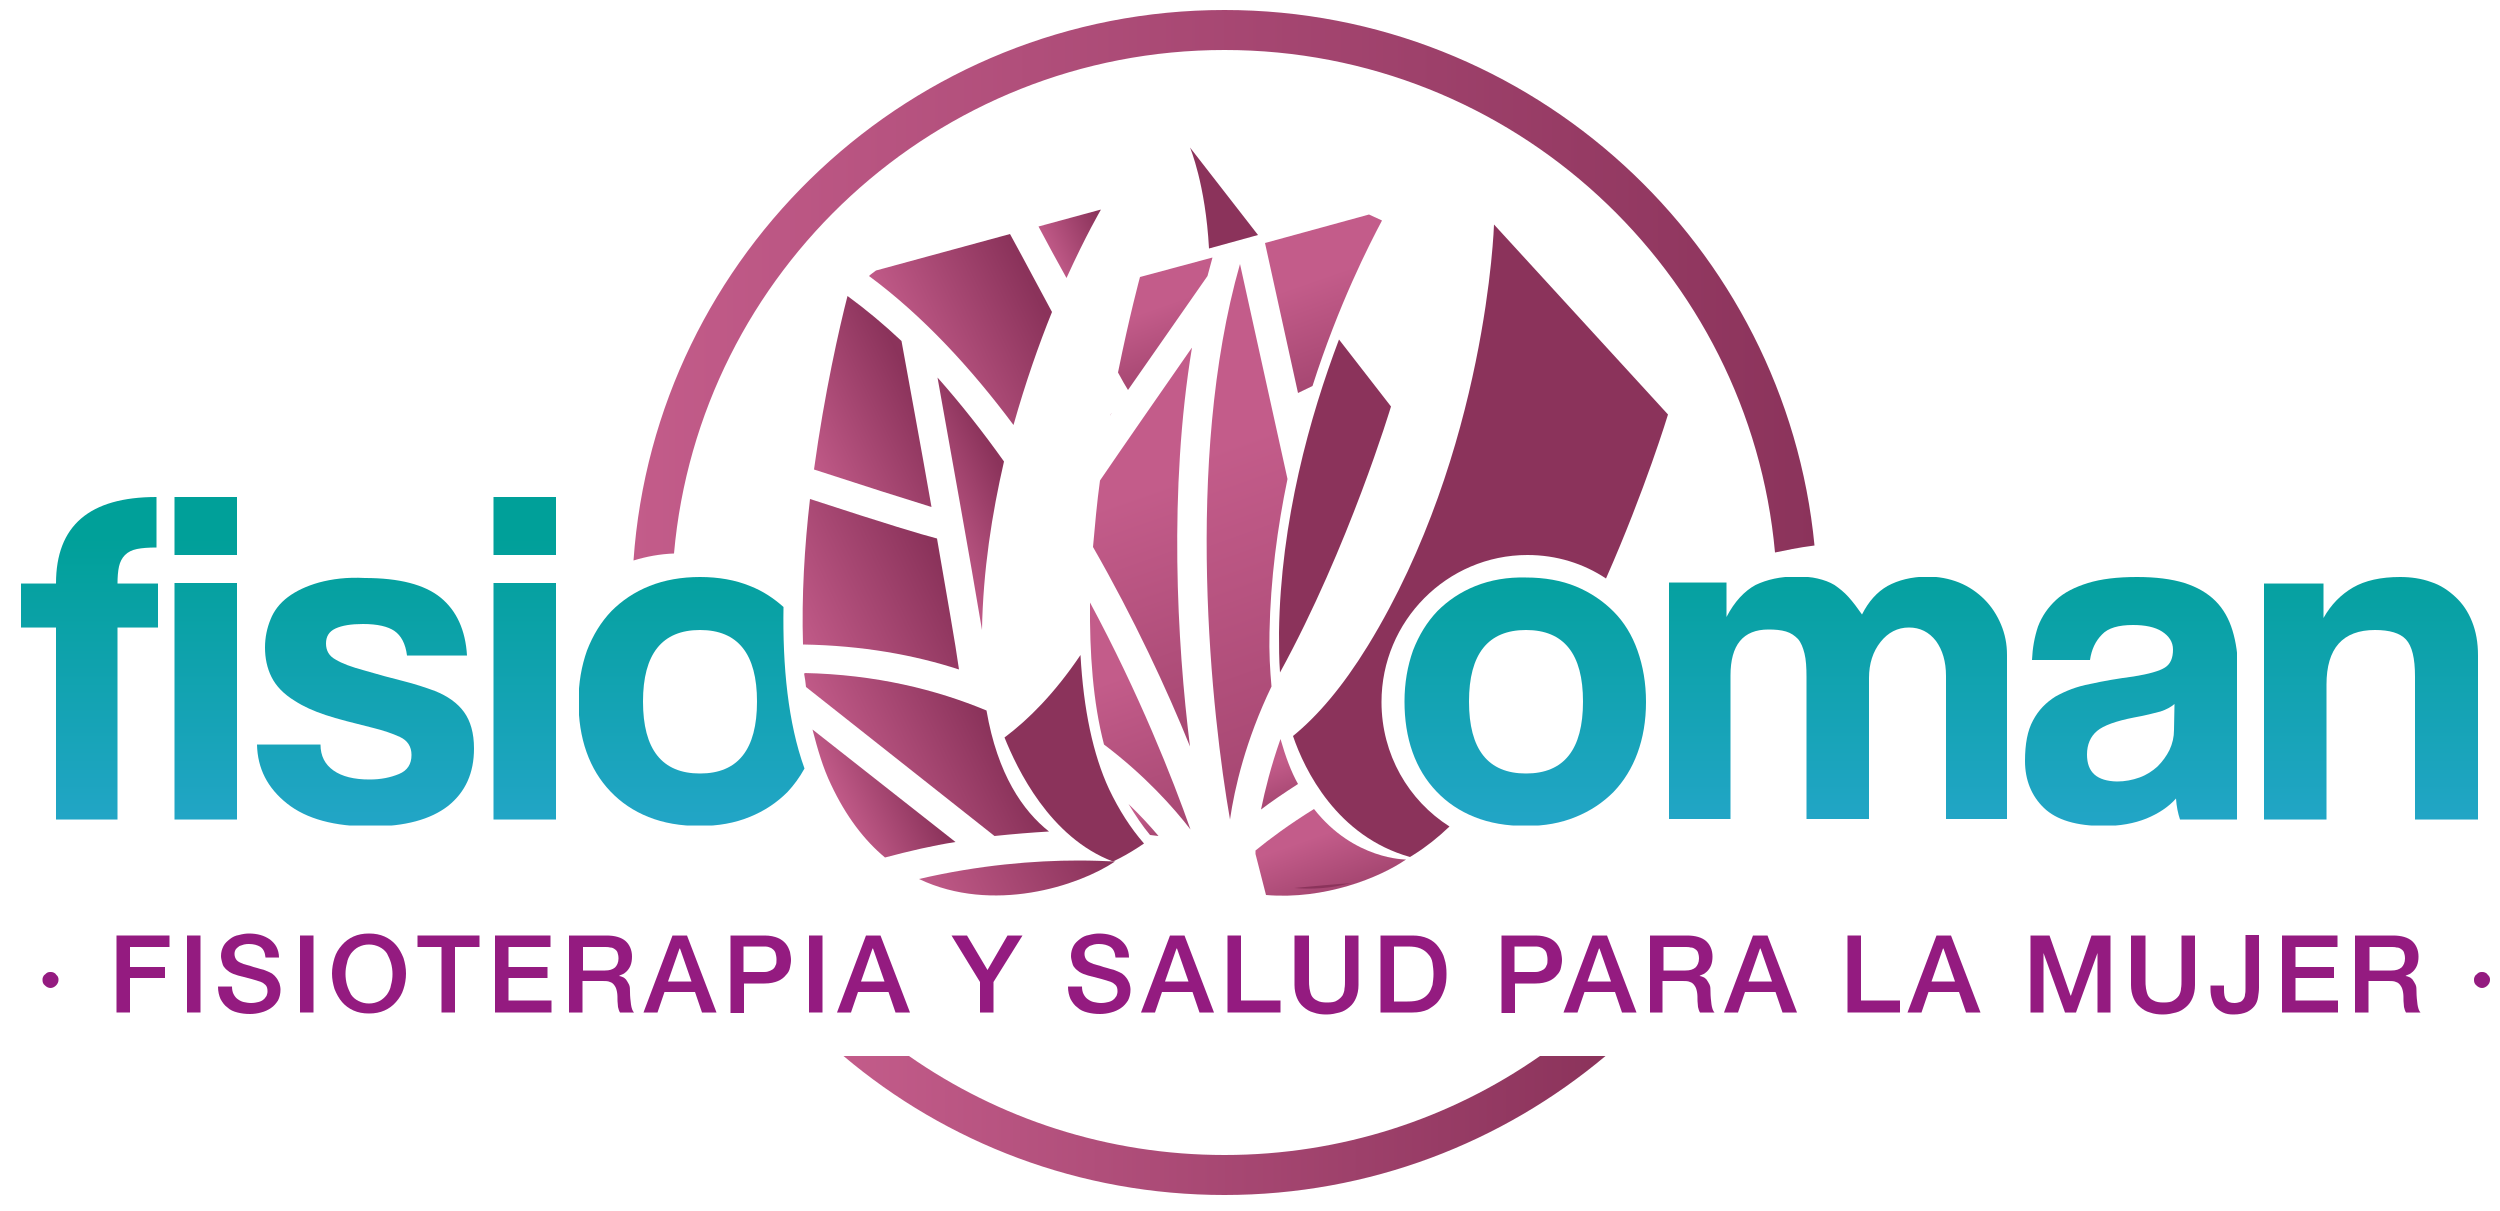
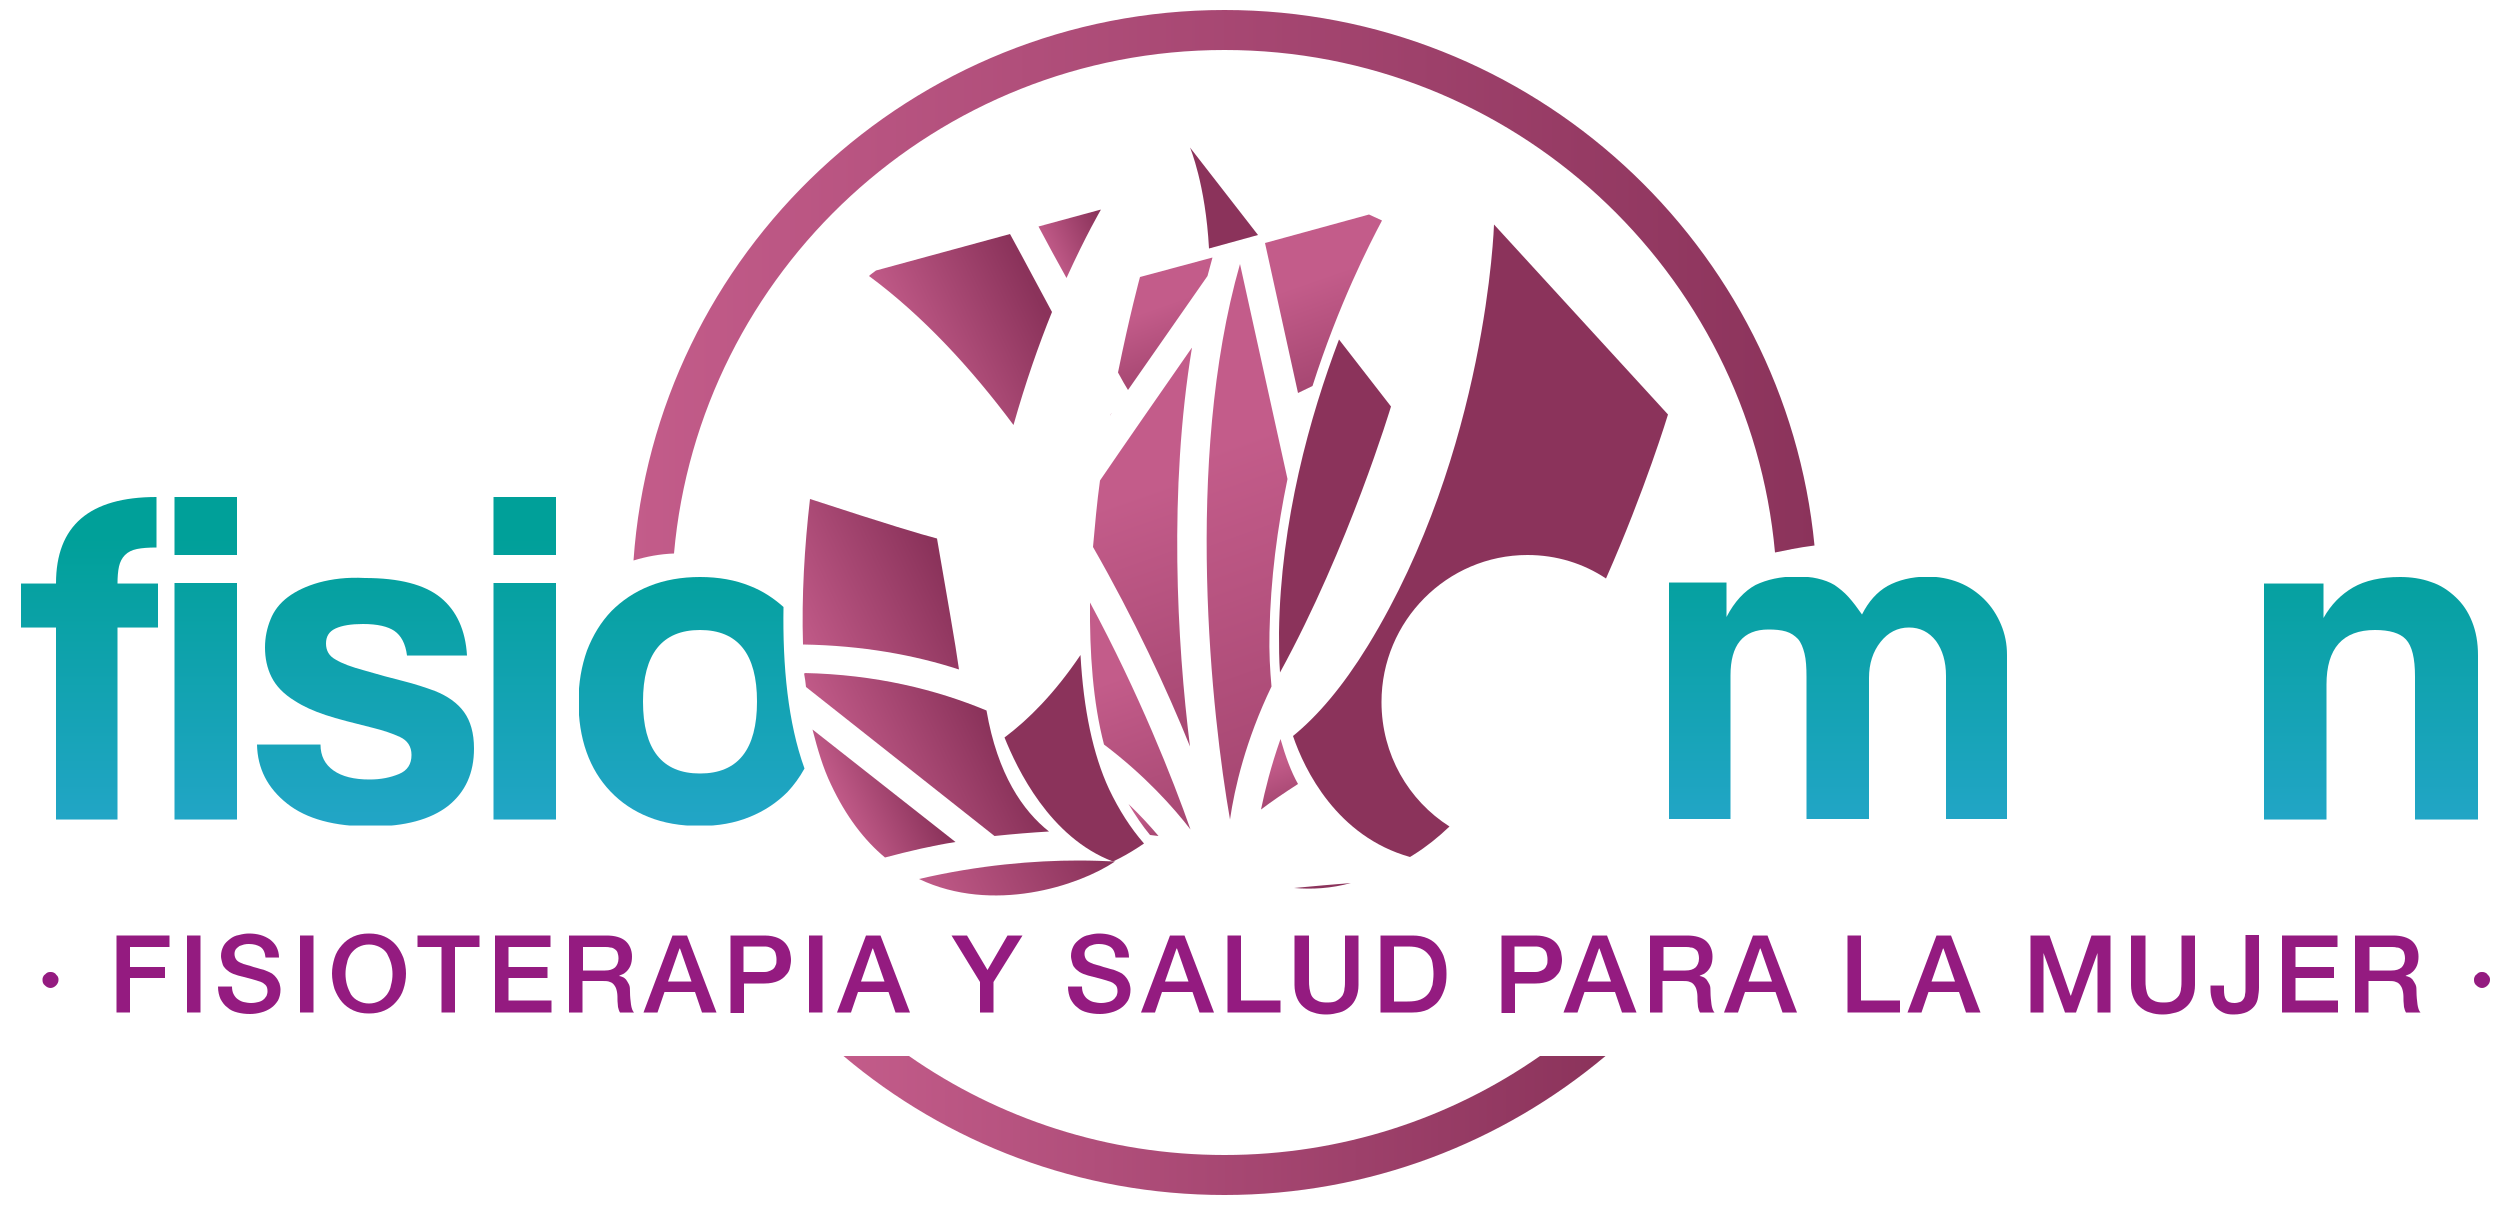
<svg xmlns="http://www.w3.org/2000/svg" xmlns:xlink="http://www.w3.org/1999/xlink" version="1.1" id="Capa_1" x="0px" y="0px" viewBox="0 0 500 242.2" style="enable-background:new 0 0 500 242.2;" xml:space="preserve">
  <style type="text/css">
	.st0{clip-path:url(#SVGID_2_);fill:url(#SVGID_3_);}
	.st1{clip-path:url(#SVGID_5_);fill:url(#SVGID_6_);}
	.st2{fill:#8B335B;}
	.st3{clip-path:url(#SVGID_8_);fill:url(#SVGID_9_);}
	.st4{clip-path:url(#SVGID_11_);fill:url(#SVGID_12_);}
	.st5{clip-path:url(#SVGID_14_);fill:url(#SVGID_15_);}
	.st6{clip-path:url(#SVGID_17_);fill:url(#SVGID_18_);}
	.st7{clip-path:url(#SVGID_20_);fill:url(#SVGID_21_);}
	.st8{clip-path:url(#SVGID_23_);fill:url(#SVGID_24_);}
	.st9{clip-path:url(#SVGID_26_);fill:url(#SVGID_27_);}
	.st10{clip-path:url(#SVGID_29_);fill:url(#SVGID_30_);}
	.st11{clip-path:url(#SVGID_32_);fill:url(#SVGID_33_);}
	.st12{clip-path:url(#SVGID_35_);fill:url(#SVGID_36_);}
	.st13{clip-path:url(#SVGID_38_);fill:url(#SVGID_39_);}
	.st14{clip-path:url(#SVGID_41_);fill:url(#SVGID_42_);}
	.st15{clip-path:url(#SVGID_44_);fill:url(#SVGID_45_);}
	.st16{clip-path:url(#SVGID_47_);fill:url(#SVGID_48_);}
	.st17{clip-path:url(#SVGID_50_);fill:url(#SVGID_51_);}
	.st18{clip-path:url(#SVGID_53_);fill:url(#SVGID_54_);}
	.st19{clip-path:url(#SVGID_56_);fill:url(#SVGID_57_);}
	.st20{clip-path:url(#SVGID_59_);fill:url(#SVGID_60_);}
	.st21{clip-path:url(#SVGID_62_);fill:url(#SVGID_63_);}
	.st22{clip-path:url(#SVGID_65_);fill:url(#SVGID_66_);}
	.st23{clip-path:url(#SVGID_68_);fill:url(#SVGID_69_);}
	.st24{clip-path:url(#SVGID_71_);fill:url(#SVGID_72_);}
	.st25{clip-path:url(#SVGID_74_);fill:url(#SVGID_75_);}
	.st26{clip-path:url(#SVGID_77_);fill:url(#SVGID_78_);}
	.st27{clip-path:url(#SVGID_80_);fill:url(#SVGID_81_);}
	.st28{clip-path:url(#SVGID_83_);fill:url(#SVGID_84_);}
	.st29{fill:#941B80;}
</style>
  <g>
    <defs>
      <path id="SVGID_1_" d="M308,211.2c-17.9,12.5-39.7,19.8-63.1,19.8c-23.4,0-45.2-7.3-63.1-19.8h-13.1    c20.6,17.4,47.2,27.8,76.2,27.8c29,0,55.6-10.5,76.2-27.8H308z" />
    </defs>
    <clipPath id="SVGID_2_">
      <use xlink:href="#SVGID_1_" style="overflow:visible;" />
    </clipPath>
    <linearGradient id="SVGID_3_" gradientUnits="userSpaceOnUse" x1="-168.954" y1="548.351" x2="-168.158" y2="548.351" gradientTransform="matrix(191.541 0 0 -191.541 32530.234 105256.734)">
      <stop offset="0" style="stop-color:#C35C8A" />
      <stop offset="1" style="stop-color:#8B335B" />
    </linearGradient>
    <rect x="168.7" y="211.2" class="st0" width="152.4" height="27.8" />
  </g>
  <g>
    <defs>
      <path id="SVGID_4_" d="M126.7,112.1c2.6-0.8,5.3-1.3,8.1-1.4C139.8,54.3,187.3,10,244.9,10c57.6,0,105,44.2,110.1,100.5    c1.9-0.4,4.7-1,7.9-1.4C357.1,49.1,306.4,2,244.9,2C182.4,2,131,50.6,126.7,112.1" />
    </defs>
    <clipPath id="SVGID_5_">
      <use xlink:href="#SVGID_4_" style="overflow:visible;" />
    </clipPath>
    <linearGradient id="SVGID_6_" gradientUnits="userSpaceOnUse" x1="-168.934" y1="548.081" x2="-168.138" y2="548.081" gradientTransform="matrix(296.775 0 0 -296.775 50261.988 162713.688)">
      <stop offset="0" style="stop-color:#C35C8A" />
      <stop offset="1" style="stop-color:#8B335B" />
    </linearGradient>
    <rect x="126.7" y="2" class="st1" width="236.2" height="110.1" />
  </g>
  <path class="st2" d="M267.8,67.9c-5.8,15.3-11.7,36.3-12,58.6c0,2.8,0,5.4,0.2,8c13.8-25.2,22.2-53.2,22.2-53.2L267.8,67.9z" />
  <path class="st2" d="M251.6,47L238,29.5c0,0,3.1,7.3,3.8,20.2L251.6,47z" />
  <g>
    <defs>
      <path id="SVGID_7_" d="M128.6,140.3c0-9.5,3.8-14.3,11.4-14.3c7.6,0,11.4,4.8,11.4,14.3c0,9.6-3.8,14.4-11.4,14.4    C132.4,154.7,128.6,149.9,128.6,140.3 M129.9,117.2c-3,1.2-5.5,2.9-7.6,5c-2.1,2.2-3.7,4.8-4.9,7.9c-1.1,3.1-1.7,6.5-1.7,10.2    c0,3.6,0.5,7,1.6,10.1c1.1,3.1,2.7,5.7,4.8,7.9c2.1,2.2,4.6,3.9,7.6,5.1c3,1.2,6.4,1.8,10.3,1.8c3.6,0,7-0.6,9.9-1.8    c3-1.2,5.5-2.9,7.6-5c1.3-1.4,2.4-2.9,3.4-4.7c-3.3-9.1-4.4-20.5-4.2-32.3c-1.9-1.7-4.1-3.2-6.7-4.2c-2.9-1.2-6.3-1.8-10-1.8    C136.3,115.4,132.9,116,129.9,117.2" />
    </defs>
    <clipPath id="SVGID_8_">
      <use xlink:href="#SVGID_7_" style="overflow:visible;" />
    </clipPath>
    <linearGradient id="SVGID_9_" gradientUnits="userSpaceOnUse" x1="-169.327" y1="548.148" x2="-168.531" y2="548.148" gradientTransform="matrix(0 112.901 112.901 0 -61748.227 19224.391)">
      <stop offset="0" style="stop-color:#00A099" />
      <stop offset="1" style="stop-color:#35A8E0" />
    </linearGradient>
    <rect x="115.8" y="115.4" class="st3" width="45.2" height="49.7" />
  </g>
  <g>
    <defs>
      <path id="SVGID_10_" d="M11.2,116.7h-7v8.8h7v38.4h12.3v-38.4h8.1v-8.8h-8.1c0-1.3,0.1-2.5,0.3-3.4c0.2-0.9,0.6-1.7,1.2-2.3    c0.6-0.6,1.4-1,2.4-1.2c1-0.2,2.3-0.3,3.9-0.3V99.4C17.9,99.4,11.2,105.1,11.2,116.7" />
    </defs>
    <clipPath id="SVGID_11_">
      <use xlink:href="#SVGID_10_" style="overflow:visible;" />
    </clipPath>
    <linearGradient id="SVGID_12_" gradientUnits="userSpaceOnUse" x1="-169.327" y1="548.421" x2="-168.531" y2="548.421" gradientTransform="matrix(0 112.901 112.901 0 -61899.645 19224.391)">
      <stop offset="0" style="stop-color:#00A099" />
      <stop offset="1" style="stop-color:#35A8E0" />
    </linearGradient>
    <rect x="4.2" y="99.4" class="st4" width="27.4" height="64.5" />
  </g>
  <g>
    <defs>
      <path id="SVGID_13_" d="M34.9,163.9h12.5v-47.3H34.9V163.9z M34.9,111h12.5V99.4H34.9V111z" />
    </defs>
    <clipPath id="SVGID_14_">
      <use xlink:href="#SVGID_13_" style="overflow:visible;" />
    </clipPath>
    <linearGradient id="SVGID_15_" gradientUnits="userSpaceOnUse" x1="-169.327" y1="548.369" x2="-168.531" y2="548.369" gradientTransform="matrix(0 112.901 112.901 0 -61870.379 19224.391)">
      <stop offset="0" style="stop-color:#00A099" />
      <stop offset="1" style="stop-color:#35A8E0" />
    </linearGradient>
    <rect x="34.9" y="99.4" class="st5" width="12.5" height="64.5" />
  </g>
  <g>
    <defs>
      <path id="SVGID_16_" d="M63.8,116.5c-2.5,0.7-4.6,1.7-6.2,2.9c-1.6,1.2-2.8,2.7-3.5,4.5c-0.7,1.7-1.1,3.6-1.1,5.6    c0,2.1,0.4,4.1,1.3,5.9c0.9,1.8,2.4,3.4,4.7,4.8c1.7,1.1,3.7,2,6.1,2.8c2.4,0.8,5.6,1.6,9.6,2.6c2,0.5,3.8,1.1,5.3,1.8    c1.5,0.7,2.3,1.9,2.3,3.6c0,1.8-0.8,3.1-2.5,3.8c-1.7,0.7-3.6,1.1-5.9,1.1c-3.1,0-5.5-0.6-7.2-1.8c-1.7-1.2-2.6-2.9-2.6-5.2H51.4    c0.1,4.8,2.1,8.7,6,11.8c3.9,3.1,9.5,4.6,16.8,4.6c6.8,0,11.9-1.4,15.4-4.1c3.5-2.8,5.2-6.6,5.2-11.5c0-3.1-0.7-5.5-2-7.3    c-1.3-1.8-3.3-3.2-5.8-4.2c-1.9-0.7-4-1.4-6.4-2c-2.4-0.6-5-1.3-7.7-2.1c-2.6-0.7-4.5-1.4-5.8-2.2c-1.3-0.7-1.9-1.8-1.9-3.2    c0-1.4,0.6-2.4,1.9-3c1.3-0.6,3.1-0.9,5.5-0.9c2.9,0,5,0.5,6.3,1.4c1.3,0.9,2.2,2.5,2.5,4.9h12c-0.3-5.1-2.1-9-5.3-11.6    c-3.2-2.6-8.3-3.9-15.1-3.9C69.4,115.4,66.4,115.8,63.8,116.5" />
    </defs>
    <clipPath id="SVGID_17_">
      <use xlink:href="#SVGID_16_" style="overflow:visible;" />
    </clipPath>
    <linearGradient id="SVGID_18_" gradientUnits="userSpaceOnUse" x1="-169.327" y1="548.296" x2="-168.531" y2="548.296" gradientTransform="matrix(0 112.901 112.901 0 -61830.191 19224.391)">
      <stop offset="0" style="stop-color:#00A099" />
      <stop offset="1" style="stop-color:#35A8E0" />
    </linearGradient>
    <rect x="51.4" y="115.4" class="st6" width="43.4" height="49.7" />
  </g>
  <g>
    <defs>
      <path id="SVGID_19_" d="M98.7,163.9h12.5v-47.3H98.7V163.9z M98.7,111h12.5V99.4H98.7V111z" />
    </defs>
    <clipPath id="SVGID_20_">
      <use xlink:href="#SVGID_19_" style="overflow:visible;" />
    </clipPath>
    <linearGradient id="SVGID_21_" gradientUnits="userSpaceOnUse" x1="-169.327" y1="548.223" x2="-168.531" y2="548.223" gradientTransform="matrix(0 112.901 112.901 0 -61790.246 19224.391)">
      <stop offset="0" style="stop-color:#00A099" />
      <stop offset="1" style="stop-color:#35A8E0" />
    </linearGradient>
    <rect x="98.7" y="99.4" class="st7" width="12.5" height="64.5" />
  </g>
  <g>
    <defs>
-       <path id="SVGID_22_" d="M293.8,140.3c0-9.5,3.8-14.3,11.4-14.3c7.6,0,11.4,4.8,11.4,14.3c0,9.6-3.8,14.4-11.4,14.4    C297.6,154.7,293.8,149.9,293.8,140.3 M295.1,117.2c-3,1.2-5.5,2.9-7.6,5c-2.1,2.2-3.7,4.8-4.9,7.9c-1.1,3.1-1.7,6.5-1.7,10.2    c0,3.6,0.5,7,1.6,10.1c1.1,3.1,2.7,5.7,4.8,7.9c2.1,2.2,4.6,3.9,7.6,5.1c3,1.2,6.4,1.8,10.3,1.8c3.7,0,7-0.6,9.9-1.8    c3-1.2,5.5-2.9,7.6-5c2.1-2.2,3.7-4.8,4.8-7.8c1.1-3,1.7-6.4,1.7-10.2c0-3.8-0.6-7.2-1.7-10.3c-1.1-3.1-2.7-5.7-4.8-7.8    c-2.1-2.1-4.6-3.8-7.5-5c-2.9-1.2-6.3-1.8-10-1.8C301.5,115.4,298.1,116,295.1,117.2" />
-     </defs>
+       </defs>
    <clipPath id="SVGID_23_">
      <use xlink:href="#SVGID_22_" style="overflow:visible;" />
    </clipPath>
    <linearGradient id="SVGID_24_" gradientUnits="userSpaceOnUse" x1="-169.327" y1="547.769" x2="-168.531" y2="547.769" gradientTransform="matrix(0 112.901 112.901 0 -61538.684 19224.391)">
      <stop offset="0" style="stop-color:#00A099" />
      <stop offset="1" style="stop-color:#35A8E0" />
    </linearGradient>
    <rect x="280.9" y="115.4" class="st8" width="48.3" height="49.7" />
  </g>
  <g>
    <defs>
      <path id="SVGID_25_" d="M377.5,117.2c-2.1,1.2-3.8,3.1-5.1,5.7c-0.9-1.3-1.8-2.5-2.7-3.5c-0.9-1-1.8-1.7-2.8-2.4    c-1-0.6-2.1-1-3.4-1.3c-1.2-0.3-2.7-0.4-4.3-0.4c-3.1,0-5.8,0.6-8.1,1.7c-2.2,1.2-4.2,3.3-5.8,6.4v-6.9h-11.7v47.3h12.5v-28.7    c0-6.1,2.5-9.2,7.6-9.2c1.3,0,2.5,0.1,3.5,0.4c1,0.3,1.7,0.8,2.4,1.5c0.6,0.7,1,1.7,1.3,2.9c0.3,1.2,0.4,2.8,0.4,4.7v28.4h12.5    v-28.2c0-2.9,0.8-5.3,2.3-7.2c1.5-1.9,3.4-2.9,5.7-2.9c2.2,0,4,0.9,5.4,2.7c1.3,1.8,2,4.1,2,7v28.6h12.2v-32.8    c0-2.2-0.4-4.2-1.2-6.1c-0.8-1.9-1.9-3.6-3.3-5c-1.4-1.4-3.1-2.6-5.1-3.4c-2-0.8-4.2-1.2-6.5-1.2    C382.2,115.4,379.7,116,377.5,117.2" />
    </defs>
    <clipPath id="SVGID_26_">
      <use xlink:href="#SVGID_25_" style="overflow:visible;" />
    </clipPath>
    <linearGradient id="SVGID_27_" gradientUnits="userSpaceOnUse" x1="-169.327" y1="547.626" x2="-168.531" y2="547.626" gradientTransform="matrix(0 112.901 112.901 0 -61460.18 19224.391)">
      <stop offset="0" style="stop-color:#00A099" />
      <stop offset="1" style="stop-color:#35A8E0" />
    </linearGradient>
    <rect x="333.8" y="115.4" class="st9" width="67.6" height="48.5" />
  </g>
  <g>
    <defs>
-       <path id="SVGID_28_" d="M417.4,150.9c0-2,0.7-3.6,2-4.7c1.3-1.1,3.8-2,7.4-2.7c2.3-0.4,4.1-0.9,5.3-1.2c1.2-0.4,2.1-0.9,2.8-1.5    l-0.1,5.2c0,1.4-0.3,2.7-0.9,4c-0.6,1.2-1.4,2.3-2.4,3.3c-1,0.9-2.2,1.7-3.6,2.2c-1.4,0.5-2.9,0.8-4.5,0.8    C419.4,156.2,417.4,154.5,417.4,150.9 M417.6,116.6c-2.6,0.8-4.8,1.9-6.4,3.4c-1.6,1.5-2.8,3.2-3.6,5.3c-0.7,2.1-1.1,4.3-1.2,6.7    h11.6c0.3-2.1,1.1-3.8,2.4-5.1c1.2-1.3,3.3-1.9,6.2-1.9c2.4,0,4.4,0.4,5.8,1.3c1.4,0.9,2.2,2.1,2.2,3.6c0,1.7-0.5,2.9-1.6,3.6    c-1.1,0.7-3.2,1.3-6.3,1.8c-3.1,0.4-6,0.9-8.7,1.5c-2.7,0.5-4.9,1.4-6.9,2.5c-1.9,1.2-3.4,2.7-4.5,4.8c-1.1,2-1.6,4.7-1.6,8.1    c0,3.8,1.3,7,3.8,9.4c2.5,2.4,6.5,3.6,12,3.6c3.2,0,6-0.5,8.5-1.5c2.4-1,4.4-2.3,5.9-4c0.1,1.6,0.4,3,0.8,4.2h11.6V134    c0-2.9-0.4-5.6-1.1-7.9c-0.7-2.3-1.8-4.3-3.4-5.9c-1.6-1.6-3.7-2.8-6.2-3.6c-2.6-0.8-5.7-1.2-9.5-1.2    C423.4,115.4,420.2,115.8,417.6,116.6" />
-     </defs>
+       </defs>
    <clipPath id="SVGID_29_">
      <use xlink:href="#SVGID_28_" style="overflow:visible;" />
    </clipPath>
    <linearGradient id="SVGID_30_" gradientUnits="userSpaceOnUse" x1="-169.327" y1="547.493" x2="-168.531" y2="547.493" gradientTransform="matrix(0 112.901 112.901 0 -61386.562 19224.391)">
      <stop offset="0" style="stop-color:#00A099" />
      <stop offset="1" style="stop-color:#35A8E0" />
    </linearGradient>
    <rect x="404.9" y="115.4" class="st10" width="42.5" height="49.7" />
  </g>
  <g>
    <defs>
      <path id="SVGID_31_" d="M470.6,117.5c-2.4,1.4-4.4,3.4-5.9,6.1v-6.9h-11.9v47.3h12.5v-27.1c0-7.2,3.2-10.9,9.7-10.9    c2.9,0,5,0.6,6.2,1.9c1.2,1.3,1.8,3.7,1.8,7.4v28.6h12.6v-32.8c0-2.6-0.4-4.8-1.2-6.8c-0.8-2-1.9-3.6-3.3-4.9    c-1.4-1.3-3-2.4-4.9-3c-1.9-0.7-4-1-6.2-1C476.2,115.4,473,116.1,470.6,117.5" />
    </defs>
    <clipPath id="SVGID_32_">
      <use xlink:href="#SVGID_31_" style="overflow:visible;" />
    </clipPath>
    <linearGradient id="SVGID_33_" gradientUnits="userSpaceOnUse" x1="-169.327" y1="547.384" x2="-168.531" y2="547.384" gradientTransform="matrix(0 112.901 112.901 0 -61326.098 19224.391)">
      <stop offset="0" style="stop-color:#00A099" />
      <stop offset="1" style="stop-color:#35A8E0" />
    </linearGradient>
    <rect x="452.8" y="115.4" class="st11" width="42.8" height="48.5" />
  </g>
  <g>
    <defs>
      <path id="SVGID_34_" d="M175.2,54.1c-0.5,0.4-1,0.7-1.4,1.1c10.7,7.9,20.4,18.4,28.9,29.8c2.4-8.5,5.1-16.2,7.7-22.6    c-2.3-4.2-5-9.4-8.4-15.6L175.2,54.1z" />
    </defs>
    <clipPath id="SVGID_35_">
      <use xlink:href="#SVGID_34_" style="overflow:visible;" />
    </clipPath>
    <linearGradient id="SVGID_36_" gradientUnits="userSpaceOnUse" x1="-168.536" y1="548.67" x2="-167.74" y2="548.67" gradientTransform="matrix(33.681 -16.07 -16.07 -33.681 14673.878 15843.179)">
      <stop offset="0" style="stop-color:#C35C8A" />
      <stop offset="1" style="stop-color:#8B335B" />
    </linearGradient>
    <polygon class="st12" points="158.9,53.9 203.6,32.6 225.2,77.9 180.5,99.3  " />
  </g>
  <g>
    <defs>
      <path id="SVGID_37_" d="M161.2,137.4l37.7,29.8c3.8-0.4,7.5-0.7,10.9-0.9c-5.2-4.1-10.3-11.4-12.5-24.2    c-10.1-4.2-22.2-7.2-36.5-7.5C161,135.6,161.1,136.5,161.2,137.4" />
    </defs>
    <clipPath id="SVGID_38_">
      <use xlink:href="#SVGID_37_" style="overflow:visible;" />
    </clipPath>
    <linearGradient id="SVGID_39_" gradientUnits="userSpaceOnUse" x1="-168.25" y1="549.048" x2="-167.455" y2="549.048" gradientTransform="matrix(35.328 -16.856 -16.856 -35.328 15368.143 16718.973)">
      <stop offset="0" style="stop-color:#C35C8A" />
      <stop offset="1" style="stop-color:#8B335B" />
    </linearGradient>
    <polygon class="st13" points="148.3,140.7 200.8,115.6 222.6,161.2 170,186.2  " />
  </g>
  <g>
    <defs>
      <path id="SVGID_40_" d="M162.8,93.9c9.5,3.1,18.6,6,23.5,7.5c-2.2-12.6-4.6-25.4-6-33.2c-3.5-3.3-7.1-6.3-10.8-9    C167.9,65.4,164.9,78.6,162.8,93.9" />
    </defs>
    <clipPath id="SVGID_41_">
      <use xlink:href="#SVGID_40_" style="overflow:visible;" />
    </clipPath>
    <linearGradient id="SVGID_42_" gradientUnits="userSpaceOnUse" x1="-168.279" y1="548.77" x2="-167.483" y2="548.77" gradientTransform="matrix(30.188 -14.404 -14.404 -30.188 13142.915 14230.546)">
      <stop offset="0" style="stop-color:#C35C8A" />
      <stop offset="1" style="stop-color:#8B335B" />
    </linearGradient>
-     <polygon class="st14" points="146.4,67 181.9,50 202.7,93.6 167.1,110.5  " />
-   </g>
-   <g>
-     <defs>
-       <path id="SVGID_43_" d="M196.4,126c0.2-11.9,2-23.3,4.4-33.7c-4.2-5.9-8.6-11.5-13.3-16.8C189.8,88.5,194.1,112.1,196.4,126" />
-     </defs>
+   </g>
+   <g>
+     <defs>
+       </defs>
    <clipPath id="SVGID_44_">
      <use xlink:href="#SVGID_43_" style="overflow:visible;" />
    </clipPath>
    <linearGradient id="SVGID_45_" gradientUnits="userSpaceOnUse" x1="-168.14" y1="549.289" x2="-167.345" y2="549.289" gradientTransform="matrix(20.782 -9.916 -9.916 -20.782 9126.422 9853.268)">
      <stop offset="0" style="stop-color:#C35C8A" />
      <stop offset="1" style="stop-color:#8B335B" />
    </linearGradient>
    <polygon class="st15" points="167.8,84.9 198.3,70.4 220.4,116.7 189.9,131.2  " />
  </g>
  <g>
    <defs>
      <path id="SVGID_46_" d="M166.2,156.9c3,6.4,6.7,11.2,10.8,14.6c4.9-1.3,9.6-2.4,14.1-3.1l-28.6-22.5    C163.5,149.8,164.6,153.6,166.2,156.9" />
    </defs>
    <clipPath id="SVGID_47_">
      <use xlink:href="#SVGID_46_" style="overflow:visible;" />
    </clipPath>
    <linearGradient id="SVGID_48_" gradientUnits="userSpaceOnUse" x1="-167.621" y1="549.854" x2="-166.825" y2="549.854" gradientTransform="matrix(19.76 -9.428 -9.428 -19.76 8664.463 9447.713)">
      <stop offset="0" style="stop-color:#C35C8A" />
      <stop offset="1" style="stop-color:#8B335B" />
    </linearGradient>
    <polygon class="st16" points="152.6,150.6 185.8,134.7 201.1,166.7 167.9,182.6  " />
  </g>
  <g>
    <defs>
      <path id="SVGID_49_" d="M207.7,45.3c1.8,3.4,3.7,6.9,5.6,10.3c3.9-8.6,6.9-13.7,6.9-13.7L207.7,45.3z" />
    </defs>
    <clipPath id="SVGID_50_">
      <use xlink:href="#SVGID_49_" style="overflow:visible;" />
    </clipPath>
    <linearGradient id="SVGID_51_" gradientUnits="userSpaceOnUse" x1="-168.482" y1="549.336" x2="-167.686" y2="549.336" gradientTransform="matrix(14.228 -6.789 -6.789 -14.228 6336.22 6723.146)">
      <stop offset="0" style="stop-color:#C35C8A" />
      <stop offset="1" style="stop-color:#8B335B" />
    </linearGradient>
    <polygon class="st17" points="202.4,44.4 217.8,37.1 225.5,53.1 210,60.4  " />
  </g>
  <g>
    <defs>
      <path id="SVGID_52_" d="M183.8,175.8c14.7,7,31.9,1.4,39.2-3.5c-2.2-0.1-4.6-0.2-7.2-0.2C206.8,172.1,195.8,173,183.8,175.8" />
    </defs>
    <clipPath id="SVGID_53_">
      <use xlink:href="#SVGID_52_" style="overflow:visible;" />
    </clipPath>
    <linearGradient id="SVGID_54_" gradientUnits="userSpaceOnUse" x1="-168.381" y1="549.002" x2="-167.585" y2="549.002" gradientTransform="matrix(41.413 -19.759 -19.759 -41.413 18007.613 19594.273)">
      <stop offset="0" style="stop-color:#C35C8A" />
      <stop offset="1" style="stop-color:#8B335B" />
    </linearGradient>
    <polygon class="st18" points="179.6,174.1 215.7,156.9 227.1,180.8 191,198  " />
  </g>
  <g>
    <defs>
      <path id="SVGID_55_" d="M160.6,128.9c11.9,0.2,22.3,2.1,31.2,5c-0.7-5.1-2.5-15.1-4.4-26.2c-3.1-0.8-9.8-2.8-25.4-7.9    C160.9,109.3,160.3,119.3,160.6,128.9" />
    </defs>
    <clipPath id="SVGID_56_">
      <use xlink:href="#SVGID_55_" style="overflow:visible;" />
    </clipPath>
    <linearGradient id="SVGID_57_" gradientUnits="userSpaceOnUse" x1="-168.311" y1="548.797" x2="-167.515" y2="548.797" gradientTransform="matrix(37.41 -17.849 -17.849 -37.41 16249.364 17651.69)">
      <stop offset="0" style="stop-color:#C35C8A" />
      <stop offset="1" style="stop-color:#8B335B" />
    </linearGradient>
    <polygon class="st19" points="147,106.1 186,87.5 205.1,127.5 166.1,146.1  " />
  </g>
  <g>
    <defs>
      <path id="SVGID_58_" d="M220,96.1c-0.6,4.3-1,8.8-1.4,13.3c8.2,14.3,14.8,28.5,19.4,39.9c-2.6-20.8-4.3-51.3,0.4-79.8    C231.8,79,224.9,88.9,220,96.1" />
    </defs>
    <clipPath id="SVGID_59_">
      <use xlink:href="#SVGID_58_" style="overflow:visible;" />
    </clipPath>
    <linearGradient id="SVGID_60_" gradientUnits="userSpaceOnUse" x1="-169.286" y1="547.984" x2="-168.49" y2="547.984" gradientTransform="matrix(40.411 115.339 115.339 -40.411 -56137.785 41769.566)">
      <stop offset="0" style="stop-color:#C35C8A" />
      <stop offset="1" style="stop-color:#8B335B" />
    </linearGradient>
    <polygon class="st20" points="236.2,63.4 263.3,140.6 220.8,155.5 193.7,78.3  " />
  </g>
  <g>
    <defs>
      <path id="SVGID_61_" d="M220.8,148.9c8.2,6.2,13.9,12.6,17.3,17c-3.5-10-10.3-27.2-20.1-45.4C217.9,130.6,218.6,140.5,220.8,148.9    " />
    </defs>
    <clipPath id="SVGID_62_">
      <use xlink:href="#SVGID_61_" style="overflow:visible;" />
    </clipPath>
    <linearGradient id="SVGID_63_" gradientUnits="userSpaceOnUse" x1="-169.54" y1="548.167" x2="-168.744" y2="548.167" gradientTransform="matrix(26.629 76.003 76.003 -26.629 -36922.422 27617.369)">
      <stop offset="0" style="stop-color:#C35C8A" />
      <stop offset="1" style="stop-color:#8B335B" />
    </linearGradient>
    <polygon class="st21" points="235.9,114.2 252.3,161 220.1,172.3 203.7,125.5  " />
  </g>
  <g>
    <defs>
      <path id="SVGID_64_" d="M228,55.4c0,0-2.1,7.7-4.4,19.1c0.8,1.5,1.5,2.7,2,3.5c7.1-10.2,14.1-20.2,15.9-22.8    c0.3-1.2,0.7-2.5,1-3.7L228,55.4z" />
    </defs>
    <clipPath id="SVGID_65_">
      <use xlink:href="#SVGID_64_" style="overflow:visible;" />
    </clipPath>
    <linearGradient id="SVGID_66_" gradientUnits="userSpaceOnUse" x1="-169.783" y1="548.02" x2="-168.987" y2="548.02" gradientTransform="matrix(11.033 31.491 31.491 -11.033 -15152.75 11454.252)">
      <stop offset="0" style="stop-color:#C35C8A" />
      <stop offset="1" style="stop-color:#8B335B" />
    </linearGradient>
    <polygon class="st22" points="240.4,45.6 250.7,75.1 225.6,83.9 215.3,54.4  " />
  </g>
  <g>
    <defs>
      <path id="SVGID_67_" d="M230,167c0.6,0.1,1.1,0.1,1.7,0.2c-1.6-1.9-3.6-4.1-6-6.4C227.1,163.1,228.5,165.2,230,167" />
    </defs>
    <clipPath id="SVGID_68_">
      <use xlink:href="#SVGID_67_" style="overflow:visible;" />
    </clipPath>
    <linearGradient id="SVGID_69_" gradientUnits="userSpaceOnUse" x1="-172.861" y1="548.832" x2="-172.065" y2="548.832" gradientTransform="matrix(4.32 12.33 12.33 -4.32 -5792.292 4665.156)">
      <stop offset="0" style="stop-color:#C35C8A" />
      <stop offset="1" style="stop-color:#8B335B" />
    </linearGradient>
    <polygon class="st23" points="231.1,158.9 233.7,166.5 226.4,169.1 223.7,161.5  " />
  </g>
  <g>
    <defs>
      <path id="SVGID_70_" d="M222.1,82.9C222,82.9,222,82.9,222.1,82.9c-0.1,0-0.1,0.1-0.1,0.2c0.1-0.2,0.2-0.4,0.4-0.5L222.1,82.9z" />
    </defs>
    <clipPath id="SVGID_71_">
      <use xlink:href="#SVGID_70_" style="overflow:visible;" />
    </clipPath>
    <linearGradient id="SVGID_72_" gradientUnits="userSpaceOnUse" x1="-217.512" y1="556.851" x2="-216.717" y2="556.851" gradientTransform="matrix(0.208 0.595 0.595 -0.208 -63.883 328.365)">
      <stop offset="0" style="stop-color:#C35C8A" />
      <stop offset="1" style="stop-color:#8B335B" />
    </linearGradient>
    <polygon class="st24" points="222.3,82.5 222.5,83.1 222,83.3 221.8,82.7  " />
  </g>
  <g>
    <defs>
-       <path id="SVGID_73_" d="M251.1,170.1c0,0.3,0,0.6,0,0.7c0.7,2.7,1.4,5.4,2.1,8.2c11.7,1,22.8-3.5,28-7.1c0,0-10.4,0.1-18.4-10.1    C257.8,164.9,253.9,167.8,251.1,170.1" />
-     </defs>
+       </defs>
    <clipPath id="SVGID_74_">
      <use xlink:href="#SVGID_73_" style="overflow:visible;" />
    </clipPath>
    <linearGradient id="SVGID_75_" gradientUnits="userSpaceOnUse" x1="-170.991" y1="548.11" x2="-170.196" y2="548.11" gradientTransform="matrix(9.057 25.849 25.849 -9.057 -12354.967 9550.944)">
      <stop offset="0" style="stop-color:#C35C8A" />
      <stop offset="1" style="stop-color:#8B335B" />
    </linearGradient>
    <polygon class="st25" points="277.9,152.3 286.9,177.9 254.4,189.3 245.4,163.7  " />
  </g>
  <g>
    <defs>
      <path id="SVGID_76_" d="M252.2,161.9c2.1-1.6,4.6-3.3,7.4-5.1c-1.4-2.5-2.5-5.5-3.5-9C254.2,153.2,253,158,252.2,161.9" />
    </defs>
    <clipPath id="SVGID_77_">
      <use xlink:href="#SVGID_76_" style="overflow:visible;" />
    </clipPath>
    <linearGradient id="SVGID_78_" gradientUnits="userSpaceOnUse" x1="-171.578" y1="548.276" x2="-170.782" y2="548.276" gradientTransform="matrix(6.439 18.379 18.379 -6.439 -8716.781 6836.224)">
      <stop offset="0" style="stop-color:#C35C8A" />
      <stop offset="1" style="stop-color:#8B335B" />
    </linearGradient>
    <polygon class="st26" points="258.9,145.5 264.1,160.4 253,164.2 247.8,149.4  " />
  </g>
  <g>
    <defs>
      <path id="SVGID_79_" d="M246,163.9c0.9-6.2,3.1-15.8,8.3-26.6c-0.3-3.3-0.5-6.8-0.4-10.8c0.2-10.7,1.6-21.1,3.6-30.7l-9.5-43    C236.7,92.4,242.4,143.4,246,163.9" />
    </defs>
    <clipPath id="SVGID_80_">
      <use xlink:href="#SVGID_79_" style="overflow:visible;" />
    </clipPath>
    <linearGradient id="SVGID_81_" gradientUnits="userSpaceOnUse" x1="-169.202" y1="548.01" x2="-168.406" y2="548.01" gradientTransform="matrix(56.005 159.847 159.847 -56.005 -77880.641 57828.309)">
      <stop offset="0" style="stop-color:#C35C8A" />
      <stop offset="1" style="stop-color:#8B335B" />
    </linearGradient>
    <polygon class="st27" points="255.2,46.3 292.2,151.7 238.9,170.4 202,65  " />
  </g>
  <g>
    <defs>
      <path id="SVGID_82_" d="M253,48.6l6.6,30l2.9-1.4c5.2-16.3,11.4-28.4,13.9-33.1c-0.9-0.4-1.7-0.8-2.6-1.2L253,48.6z" />
    </defs>
    <clipPath id="SVGID_83_">
      <use xlink:href="#SVGID_82_" style="overflow:visible;" />
    </clipPath>
    <linearGradient id="SVGID_84_" gradientUnits="userSpaceOnUse" x1="-169.554" y1="547.792" x2="-168.758" y2="547.792" gradientTransform="matrix(16.379 46.749 46.749 -16.379 -22568.918 16954.56)">
      <stop offset="0" style="stop-color:#C35C8A" />
      <stop offset="1" style="stop-color:#8B335B" />
    </linearGradient>
    <polygon class="st28" points="273.9,35.6 287.5,74.7 255.6,85.9 241.9,46.8  " />
  </g>
  <path class="st2" d="M298.8,44.9c0,0-1.4,45.3-25.2,84.2c-5.1,8.3-10.1,14.1-15,18.1c2.3,6.8,8.8,20.1,23.4,24.2  c0.3-0.2,0.5-0.3,0.8-0.5c2.4-1.5,4.8-3.4,7.1-5.6c-8.2-5.2-13.6-14.4-13.6-24.9c0-16.2,13.1-29.4,29.2-29.4  c5.8,0,11.2,1.7,15.7,4.7c7.9-17.9,12.4-32.8,12.4-32.8L298.8,44.9z" />
  <path class="st2" d="M258.8,177.6c3.6,0.3,7.4,0.1,11.4-1C266.7,176.9,262.8,177.2,258.8,177.6" />
  <path class="st2" d="M222.6,172.3c1.7-0.8,3.3-1.7,5-2.8c0.4-0.3,0.8-0.5,1.2-0.8c-2.7-3.1-5-6.7-7-10.9c-3.2-6.9-5.1-15.9-5.7-26.8  c-5.2,7.7-10.4,12.9-15.2,16.5C203.4,153.7,209.9,167.5,222.6,172.3" />
  <path class="st29" d="M8.5,196c0-0.2,0-0.4,0.1-0.6c0.1-0.2,0.2-0.4,0.4-0.5c0.2-0.2,0.3-0.3,0.5-0.4c0.2-0.1,0.4-0.1,0.6-0.1  c0.2,0,0.4,0,0.6,0.1c0.2,0.1,0.4,0.2,0.5,0.4c0.2,0.2,0.3,0.3,0.4,0.5c0.1,0.2,0.1,0.4,0.1,0.6c0,0.4-0.2,0.8-0.5,1.1  c-0.3,0.3-0.7,0.5-1.1,0.5c-0.4,0-0.8-0.2-1.1-0.5C8.6,196.8,8.5,196.4,8.5,196" />
  <polygon class="st29" points="23.3,187.1 33.9,187.1 33.9,189.4 26,189.4 26,193.4 33,193.4 33,195.6 26,195.6 26,202.5 23.3,202.5   " />
  <rect x="37.4" y="187.1" class="st29" width="2.7" height="15.4" />
  <path class="st29" d="M46.4,197.3c0,0.6,0.1,1.1,0.3,1.5c0.2,0.4,0.5,0.8,0.8,1c0.4,0.3,0.8,0.5,1.2,0.6c0.5,0.1,1,0.2,1.5,0.2  c0.6,0,1.1-0.1,1.5-0.2c0.4-0.1,0.8-0.3,1-0.5c0.3-0.2,0.4-0.5,0.6-0.7c0.1-0.3,0.2-0.6,0.2-0.9c0-0.6-0.1-1-0.4-1.3  c-0.3-0.3-0.6-0.5-0.9-0.6c-0.5-0.2-1.2-0.4-1.9-0.6c-0.7-0.2-1.6-0.4-2.7-0.7c-0.7-0.2-1.2-0.4-1.7-0.7c-0.4-0.3-0.8-0.6-1-0.9  c-0.3-0.3-0.4-0.7-0.5-1.1c-0.1-0.4-0.2-0.8-0.2-1.2c0-0.8,0.2-1.4,0.5-2c0.3-0.6,0.8-1,1.3-1.4c0.5-0.4,1.1-0.7,1.8-0.8  c0.7-0.2,1.4-0.3,2-0.3c0.8,0,1.6,0.1,2.3,0.3c0.7,0.2,1.3,0.5,1.9,0.9c0.5,0.4,1,0.9,1.3,1.5c0.3,0.6,0.5,1.3,0.5,2.1h-2.7  c-0.1-1-0.4-1.7-1-2.1c-0.6-0.4-1.4-0.6-2.3-0.6c-0.3,0-0.6,0-1,0.1c-0.3,0.1-0.6,0.2-0.9,0.3c-0.3,0.2-0.5,0.4-0.7,0.6  c-0.2,0.3-0.3,0.6-0.3,1c0,0.5,0.2,1,0.5,1.3c0.3,0.3,0.8,0.5,1.3,0.7c0.1,0,0.3,0.1,0.7,0.2c0.4,0.1,0.8,0.2,1.3,0.4  c0.5,0.1,1,0.3,1.4,0.4c0.5,0.1,0.8,0.2,1,0.3c0.5,0.2,0.9,0.4,1.3,0.6c0.4,0.3,0.7,0.6,0.9,0.9c0.3,0.4,0.4,0.7,0.6,1.1  c0.1,0.4,0.2,0.8,0.2,1.2c0,0.9-0.2,1.6-0.5,2.2c-0.4,0.6-0.8,1.1-1.4,1.5c-0.6,0.4-1.2,0.7-2,0.9c-0.7,0.2-1.5,0.3-2.2,0.3  c-0.9,0-1.7-0.1-2.5-0.3c-0.8-0.2-1.5-0.5-2-1c-0.6-0.4-1-1-1.4-1.7c-0.3-0.7-0.5-1.5-0.5-2.5H46.4z" />
  <rect x="60" y="187.1" class="st29" width="2.7" height="15.4" />
  <path class="st29" d="M73.8,186.7c1.2,0,2.2,0.2,3.1,0.6c0.9,0.4,1.7,1,2.3,1.7c0.6,0.7,1.1,1.6,1.5,2.6c0.3,1,0.5,2,0.5,3.1  c0,1.1-0.2,2.2-0.5,3.1c-0.3,1-0.8,1.8-1.5,2.6c-0.6,0.7-1.4,1.3-2.3,1.7c-0.9,0.4-1.9,0.6-3.1,0.6c-1.2,0-2.2-0.2-3.1-0.6  c-0.9-0.4-1.7-1-2.3-1.7c-0.6-0.7-1.1-1.6-1.5-2.6c-0.3-1-0.5-2-0.5-3.1c0-1.1,0.2-2.1,0.5-3.1c0.3-1,0.8-1.8,1.5-2.6  c0.6-0.7,1.4-1.3,2.3-1.7C71.6,186.9,72.6,186.7,73.8,186.7 M73.8,188.9c-0.8,0-1.5,0.2-2.1,0.5c-0.6,0.3-1.1,0.8-1.5,1.3  c-0.4,0.6-0.7,1.2-0.8,1.9c-0.2,0.7-0.3,1.4-0.3,2.2c0,0.7,0.1,1.5,0.3,2.2c0.2,0.7,0.5,1.3,0.8,1.9c0.4,0.6,0.9,1,1.5,1.3  c0.6,0.3,1.3,0.5,2.1,0.5c0.8,0,1.5-0.2,2.1-0.5c0.6-0.3,1.1-0.8,1.5-1.3c0.4-0.6,0.7-1.2,0.8-1.9c0.2-0.7,0.3-1.4,0.3-2.2  c0-0.7-0.1-1.5-0.3-2.2c-0.2-0.7-0.5-1.3-0.8-1.9c-0.4-0.6-0.9-1-1.5-1.3C75.3,189.1,74.6,188.9,73.8,188.9" />
  <polygon class="st29" points="83.5,187.1 95.9,187.1 95.9,189.4 91,189.4 91,202.5 88.3,202.5 88.3,189.4 83.5,189.4 " />
  <polygon class="st29" points="99,187.1 110.1,187.1 110.1,189.4 101.7,189.4 101.7,193.4 109.5,193.4 109.5,195.6 101.7,195.6   101.7,200.1 110.3,200.1 110.3,202.5 99,202.5 " />
  <path class="st29" d="M113.9,187.1h7.4c1.7,0,3,0.4,3.8,1.1c0.8,0.7,1.3,1.8,1.3,3.1c0,0.7-0.1,1.3-0.3,1.8  c-0.2,0.5-0.5,0.9-0.8,1.2c-0.3,0.3-0.6,0.5-0.9,0.6c-0.3,0.1-0.5,0.2-0.6,0.3v0c0.2,0,0.5,0.1,0.7,0.2c0.3,0.1,0.5,0.3,0.7,0.5  c0.2,0.3,0.4,0.6,0.6,1c0.2,0.4,0.2,0.9,0.2,1.5c0,0.9,0.1,1.7,0.2,2.5c0.1,0.7,0.3,1.3,0.6,1.6H124c-0.2-0.3-0.3-0.7-0.4-1.1  c0-0.4-0.1-0.8-0.1-1.2c0-0.7,0-1.3-0.1-1.8c-0.1-0.5-0.2-0.9-0.5-1.3c-0.2-0.3-0.5-0.6-0.9-0.7c-0.4-0.2-0.9-0.2-1.5-0.2h-4v6.3  h-2.7V187.1z M116.6,194.1h4.4c0.9,0,1.5-0.2,2-0.6c0.4-0.4,0.7-1,0.7-1.8c0-0.5-0.1-0.9-0.2-1.2c-0.1-0.3-0.3-0.5-0.6-0.7  c-0.3-0.2-0.5-0.3-0.9-0.3c-0.3-0.1-0.7-0.1-1-0.1h-4.4V194.1z" />
  <path class="st29" d="M134.5,187.1h2.9l5.9,15.4h-2.9l-1.4-4.1h-6.1l-1.4,4.1h-2.8L134.5,187.1z M133.6,196.3h4.7l-2.3-6.6h-0.1  L133.6,196.3z" />
  <path class="st29" d="M146.1,187.1h6.8c1.1,0,2,0.2,2.7,0.5c0.7,0.3,1.2,0.7,1.6,1.2c0.4,0.5,0.6,1,0.8,1.6c0.1,0.6,0.2,1.1,0.2,1.6  c0,0.5-0.1,1-0.2,1.5c-0.1,0.6-0.4,1.1-0.8,1.5c-0.4,0.5-0.9,0.9-1.6,1.2c-0.7,0.3-1.6,0.5-2.7,0.5h-4.1v5.9h-2.7V187.1z   M148.8,194.4h3.9c0.3,0,0.6,0,0.9-0.1c0.3-0.1,0.6-0.2,0.9-0.4c0.3-0.2,0.5-0.5,0.6-0.8c0.2-0.3,0.2-0.7,0.2-1.2  c0-0.5-0.1-0.9-0.2-1.3c-0.1-0.3-0.3-0.6-0.6-0.8c-0.2-0.2-0.5-0.3-0.8-0.4c-0.3-0.1-0.7-0.1-1-0.1h-4V194.4z" />
  <rect x="161.8" y="187.1" class="st29" width="2.7" height="15.4" />
  <path class="st29" d="M173.2,187.1h2.9l5.9,15.4h-2.9l-1.4-4.1h-6.1l-1.4,4.1h-2.8L173.2,187.1z M172.2,196.3h4.7l-2.3-6.6h-0.1  L172.2,196.3z" />
  <polygon class="st29" points="196,196.4 190.3,187.1 193.4,187.1 197.5,194 201.5,187.1 204.5,187.1 198.7,196.4 198.7,202.5   196,202.5 " />
  <path class="st29" d="M216.4,197.3c0,0.6,0.1,1.1,0.3,1.5c0.2,0.4,0.5,0.8,0.8,1c0.4,0.3,0.8,0.5,1.2,0.6c0.5,0.1,1,0.2,1.5,0.2  c0.6,0,1.1-0.1,1.5-0.2c0.4-0.1,0.8-0.3,1-0.5c0.3-0.2,0.4-0.5,0.6-0.7c0.1-0.3,0.2-0.6,0.2-0.9c0-0.6-0.1-1-0.4-1.3  c-0.3-0.3-0.6-0.5-0.9-0.6c-0.5-0.2-1.2-0.4-1.9-0.6c-0.7-0.2-1.6-0.4-2.7-0.7c-0.7-0.2-1.2-0.4-1.7-0.7c-0.4-0.3-0.8-0.6-1-0.9  c-0.3-0.3-0.4-0.7-0.5-1.1c-0.1-0.4-0.2-0.8-0.2-1.2c0-0.8,0.2-1.4,0.5-2c0.3-0.6,0.8-1,1.3-1.4c0.5-0.4,1.1-0.7,1.8-0.8  c0.7-0.2,1.4-0.3,2-0.3c0.8,0,1.6,0.1,2.3,0.3c0.7,0.2,1.3,0.5,1.9,0.9c0.5,0.4,1,0.9,1.3,1.5c0.3,0.6,0.5,1.3,0.5,2.1h-2.7  c-0.1-1-0.4-1.7-1-2.1c-0.6-0.4-1.4-0.6-2.3-0.6c-0.3,0-0.6,0-1,0.1c-0.3,0.1-0.6,0.2-0.9,0.3c-0.3,0.2-0.5,0.4-0.7,0.6  c-0.2,0.3-0.3,0.6-0.3,1c0,0.5,0.2,1,0.5,1.3c0.3,0.3,0.8,0.5,1.3,0.7c0.1,0,0.3,0.1,0.7,0.2c0.4,0.1,0.8,0.2,1.3,0.4  c0.5,0.1,1,0.3,1.4,0.4c0.5,0.1,0.8,0.2,1,0.3c0.5,0.2,0.9,0.4,1.3,0.6c0.4,0.3,0.7,0.6,0.9,0.9c0.3,0.4,0.4,0.7,0.6,1.1  c0.1,0.4,0.2,0.8,0.2,1.2c0,0.9-0.2,1.6-0.5,2.2c-0.4,0.6-0.8,1.1-1.4,1.5c-0.6,0.4-1.2,0.7-2,0.9c-0.7,0.2-1.5,0.3-2.2,0.3  c-0.9,0-1.7-0.1-2.5-0.3c-0.8-0.2-1.5-0.5-2-1c-0.6-0.4-1-1-1.4-1.7c-0.3-0.7-0.5-1.5-0.5-2.5H216.4z" />
  <path class="st29" d="M234,187.1h2.9l5.9,15.4h-2.9l-1.4-4.1h-6.1l-1.4,4.1h-2.8L234,187.1z M233,196.3h4.7l-2.3-6.6h-0.1L233,196.3  z" />
  <polygon class="st29" points="245.5,187.1 248.2,187.1 248.2,200.1 256.1,200.1 256.1,202.5 245.5,202.5 " />
  <path class="st29" d="M259.1,187.1h2.7v9c0,0.5,0,1,0.1,1.6c0.1,0.5,0.2,1,0.4,1.4c0.2,0.4,0.6,0.8,1.1,1c0.5,0.3,1.2,0.4,2,0.4  c0.9,0,1.6-0.1,2-0.4c0.5-0.3,0.8-0.6,1.1-1c0.2-0.4,0.4-0.9,0.4-1.4c0.1-0.5,0.1-1.1,0.1-1.6v-9h2.7v9.9c0,1-0.2,1.9-0.5,2.6  c-0.3,0.7-0.7,1.3-1.3,1.8c-0.6,0.5-1.2,0.9-2,1.1c-0.8,0.2-1.6,0.4-2.6,0.4c-0.9,0-1.8-0.1-2.6-0.4c-0.8-0.2-1.4-0.6-2-1.1  c-0.6-0.5-1-1.1-1.3-1.8c-0.3-0.7-0.5-1.6-0.5-2.6V187.1z" />
  <path class="st29" d="M276.1,187.1h6.4c1.2,0,2.2,0.2,3.1,0.6c0.9,0.4,1.6,1,2.1,1.7c0.5,0.7,1,1.5,1.2,2.4c0.3,0.9,0.4,1.9,0.4,3  c0,1.1-0.1,2.1-0.4,3c-0.3,0.9-0.7,1.8-1.2,2.4c-0.5,0.7-1.3,1.2-2.1,1.7c-0.9,0.4-1.9,0.6-3.1,0.6h-6.4V187.1z M278.8,200.3h2.7  c1,0,1.9-0.1,2.6-0.4c0.7-0.3,1.2-0.7,1.6-1.2c0.4-0.5,0.6-1.1,0.8-1.7c0.1-0.7,0.2-1.4,0.2-2.2c0-0.8-0.1-1.5-0.2-2.2  c-0.1-0.7-0.4-1.3-0.8-1.7c-0.4-0.5-0.9-0.9-1.6-1.2c-0.7-0.3-1.5-0.4-2.6-0.4h-2.7V200.3z" />
  <path class="st29" d="M300.3,187.1h6.8c1.1,0,2,0.2,2.7,0.5c0.7,0.3,1.2,0.7,1.6,1.2c0.4,0.5,0.6,1,0.8,1.6c0.1,0.6,0.2,1.1,0.2,1.6  c0,0.5-0.1,1-0.2,1.5c-0.1,0.6-0.4,1.1-0.8,1.5c-0.4,0.5-0.9,0.9-1.6,1.2c-0.7,0.3-1.6,0.5-2.7,0.5H303v5.9h-2.7V187.1z M303,194.4  h3.9c0.3,0,0.6,0,0.9-0.1c0.3-0.1,0.6-0.2,0.9-0.4c0.3-0.2,0.5-0.5,0.6-0.8c0.2-0.3,0.2-0.7,0.2-1.2c0-0.5-0.1-0.9-0.2-1.3  c-0.1-0.3-0.3-0.6-0.6-0.8c-0.2-0.2-0.5-0.3-0.8-0.4c-0.3-0.1-0.7-0.1-1-0.1h-4V194.4z" />
  <path class="st29" d="M318.5,187.1h2.9l5.9,15.4h-2.9l-1.4-4.1h-6.1l-1.4,4.1h-2.8L318.5,187.1z M317.5,196.3h4.7l-2.3-6.6h-0.1  L317.5,196.3z" />
  <path class="st29" d="M330,187.1h7.4c1.7,0,3,0.4,3.8,1.1c0.8,0.7,1.3,1.8,1.3,3.1c0,0.7-0.1,1.3-0.3,1.8c-0.2,0.5-0.5,0.9-0.8,1.2  c-0.3,0.3-0.6,0.5-0.9,0.6c-0.3,0.1-0.5,0.2-0.6,0.3v0c0.2,0,0.5,0.1,0.7,0.2c0.3,0.1,0.5,0.3,0.7,0.5c0.2,0.3,0.4,0.6,0.6,1  c0.2,0.4,0.2,0.9,0.2,1.5c0,0.9,0.1,1.7,0.2,2.5c0.1,0.7,0.3,1.3,0.6,1.6h-2.9c-0.2-0.3-0.3-0.7-0.4-1.1c0-0.4-0.1-0.8-0.1-1.2  c0-0.7,0-1.3-0.1-1.8c-0.1-0.5-0.2-0.9-0.5-1.3c-0.2-0.3-0.5-0.6-0.9-0.7c-0.4-0.2-0.9-0.2-1.5-0.2h-4v6.3H330V187.1z M332.7,194.1  h4.4c0.9,0,1.5-0.2,2-0.6c0.4-0.4,0.7-1,0.7-1.8c0-0.5-0.1-0.9-0.2-1.2c-0.1-0.3-0.3-0.5-0.6-0.7c-0.3-0.2-0.5-0.3-0.9-0.3  c-0.3-0.1-0.7-0.1-1-0.1h-4.4V194.1z" />
  <path class="st29" d="M350.6,187.1h2.9l5.9,15.4h-2.9l-1.4-4.1h-6.1l-1.4,4.1h-2.8L350.6,187.1z M349.7,196.3h4.7l-2.3-6.6H352  L349.7,196.3z" />
  <polygon class="st29" points="369.5,187.1 372.2,187.1 372.2,200.1 380,200.1 380,202.5 369.5,202.5 " />
  <path class="st29" d="M387.3,187.1h2.9l5.9,15.4h-2.9l-1.4-4.1h-6.1l-1.4,4.1h-2.8L387.3,187.1z M386.3,196.3h4.7l-2.3-6.6h-0.1  L386.3,196.3z" />
  <polygon class="st29" points="406.1,187.1 409.9,187.1 414.1,199.1 414.2,199.1 418.3,187.1 422.1,187.1 422.1,202.5 419.5,202.5   419.5,190.6 419.5,190.6 415.2,202.5 413,202.5 408.7,190.6 408.7,190.6 408.7,202.5 406.1,202.5 " />
  <path class="st29" d="M426.4,187.1h2.7v9c0,0.5,0,1,0.1,1.6c0.1,0.5,0.2,1,0.4,1.4c0.2,0.4,0.6,0.8,1.1,1c0.5,0.3,1.2,0.4,2,0.4  c0.9,0,1.6-0.1,2-0.4c0.5-0.3,0.8-0.6,1.1-1c0.2-0.4,0.4-0.9,0.4-1.4c0.1-0.5,0.1-1.1,0.1-1.6v-9h2.7v9.9c0,1-0.2,1.9-0.5,2.6  c-0.3,0.7-0.7,1.3-1.3,1.8c-0.6,0.5-1.2,0.9-2,1.1c-0.8,0.2-1.6,0.4-2.6,0.4c-0.9,0-1.8-0.1-2.6-0.4c-0.8-0.2-1.4-0.6-2-1.1  c-0.6-0.5-1-1.1-1.3-1.8c-0.3-0.7-0.5-1.6-0.5-2.6V187.1z" />
  <path class="st29" d="M451.8,197.5c0,0.7-0.1,1.3-0.2,2c-0.1,0.6-0.3,1.2-0.7,1.7c-0.4,0.5-0.9,0.9-1.5,1.2  c-0.7,0.3-1.6,0.5-2.7,0.5c-0.8,0-1.5-0.1-2.1-0.4c-0.6-0.3-1-0.6-1.4-1c-0.4-0.4-0.6-1-0.8-1.6c-0.2-0.6-0.3-1.3-0.3-2v-0.8h2.7  v0.8c0,0.9,0.1,1.6,0.4,2c0.3,0.5,0.9,0.7,1.7,0.7c0.4,0,0.8-0.1,1.1-0.2c0.3-0.1,0.5-0.3,0.7-0.6c0.2-0.3,0.3-0.6,0.3-0.9  c0.1-0.4,0.1-0.8,0.1-1.3v-10.6h2.7V197.5z" />
  <polygon class="st29" points="456.4,187.1 467.5,187.1 467.5,189.4 459.1,189.4 459.1,193.4 466.8,193.4 466.8,195.6 459.1,195.6   459.1,200.1 467.6,200.1 467.6,202.5 456.4,202.5 " />
  <path class="st29" d="M471.2,187.1h7.4c1.7,0,3,0.4,3.8,1.1c0.8,0.7,1.3,1.8,1.3,3.1c0,0.7-0.1,1.3-0.3,1.8  c-0.2,0.5-0.5,0.9-0.8,1.2c-0.3,0.3-0.6,0.5-0.9,0.6c-0.3,0.1-0.5,0.2-0.6,0.3v0c0.2,0,0.5,0.1,0.7,0.2c0.3,0.1,0.5,0.3,0.7,0.5  c0.2,0.3,0.4,0.6,0.6,1c0.2,0.4,0.2,0.9,0.2,1.5c0,0.9,0.1,1.7,0.2,2.5c0.1,0.7,0.3,1.3,0.6,1.6h-2.9c-0.2-0.3-0.3-0.7-0.4-1.1  c0-0.4-0.1-0.8-0.1-1.2c0-0.7,0-1.3-0.1-1.8c-0.1-0.5-0.2-0.9-0.5-1.3c-0.2-0.3-0.5-0.6-0.9-0.7c-0.4-0.2-0.9-0.2-1.5-0.2h-4v6.3  h-2.7V187.1z M473.9,194.1h4.4c0.9,0,1.5-0.2,2-0.6c0.4-0.4,0.7-1,0.7-1.8c0-0.5-0.1-0.9-0.2-1.2c-0.1-0.3-0.3-0.5-0.6-0.7  c-0.3-0.2-0.5-0.3-0.9-0.3c-0.3-0.1-0.7-0.1-1-0.1h-4.4V194.1z" />
  <path class="st29" d="M494.8,196c0-0.2,0-0.4,0.1-0.6c0.1-0.2,0.2-0.4,0.4-0.5c0.2-0.2,0.3-0.3,0.5-0.4c0.2-0.1,0.4-0.1,0.6-0.1  c0.2,0,0.4,0,0.6,0.1c0.2,0.1,0.4,0.2,0.5,0.4c0.2,0.2,0.3,0.3,0.4,0.5c0.1,0.2,0.1,0.4,0.1,0.6c0,0.4-0.2,0.8-0.5,1.1  c-0.3,0.3-0.7,0.5-1.1,0.5c-0.4,0-0.8-0.2-1.1-0.5C494.9,196.8,494.8,196.4,494.8,196" />
</svg>